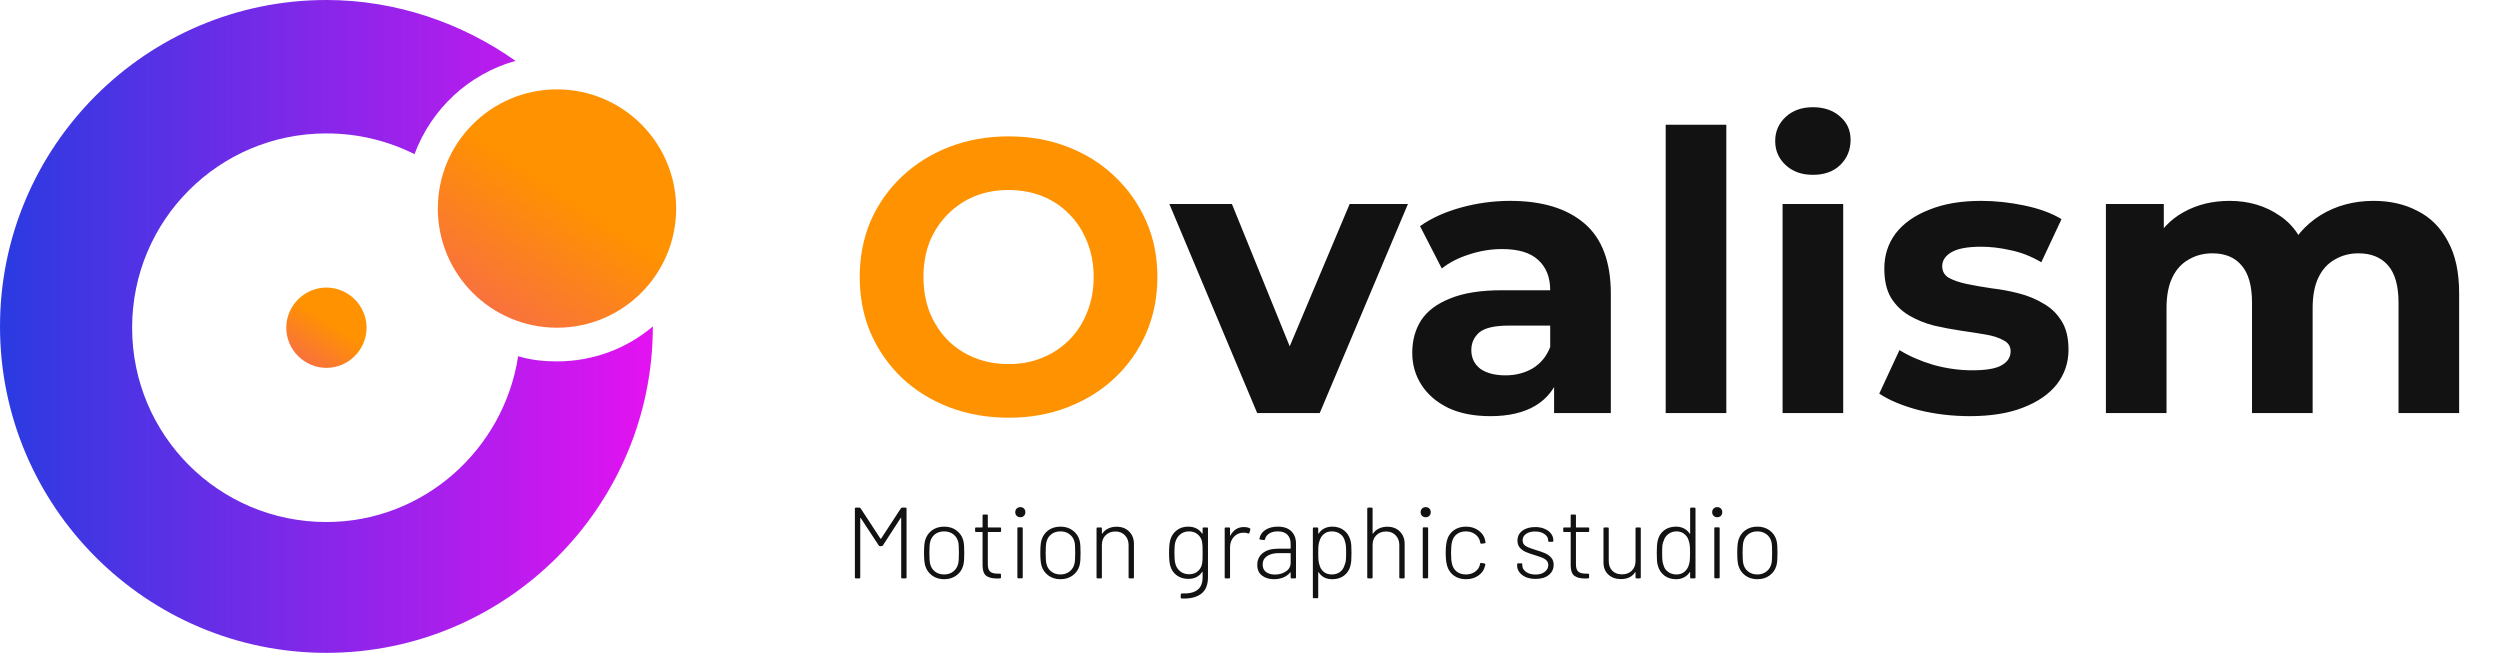
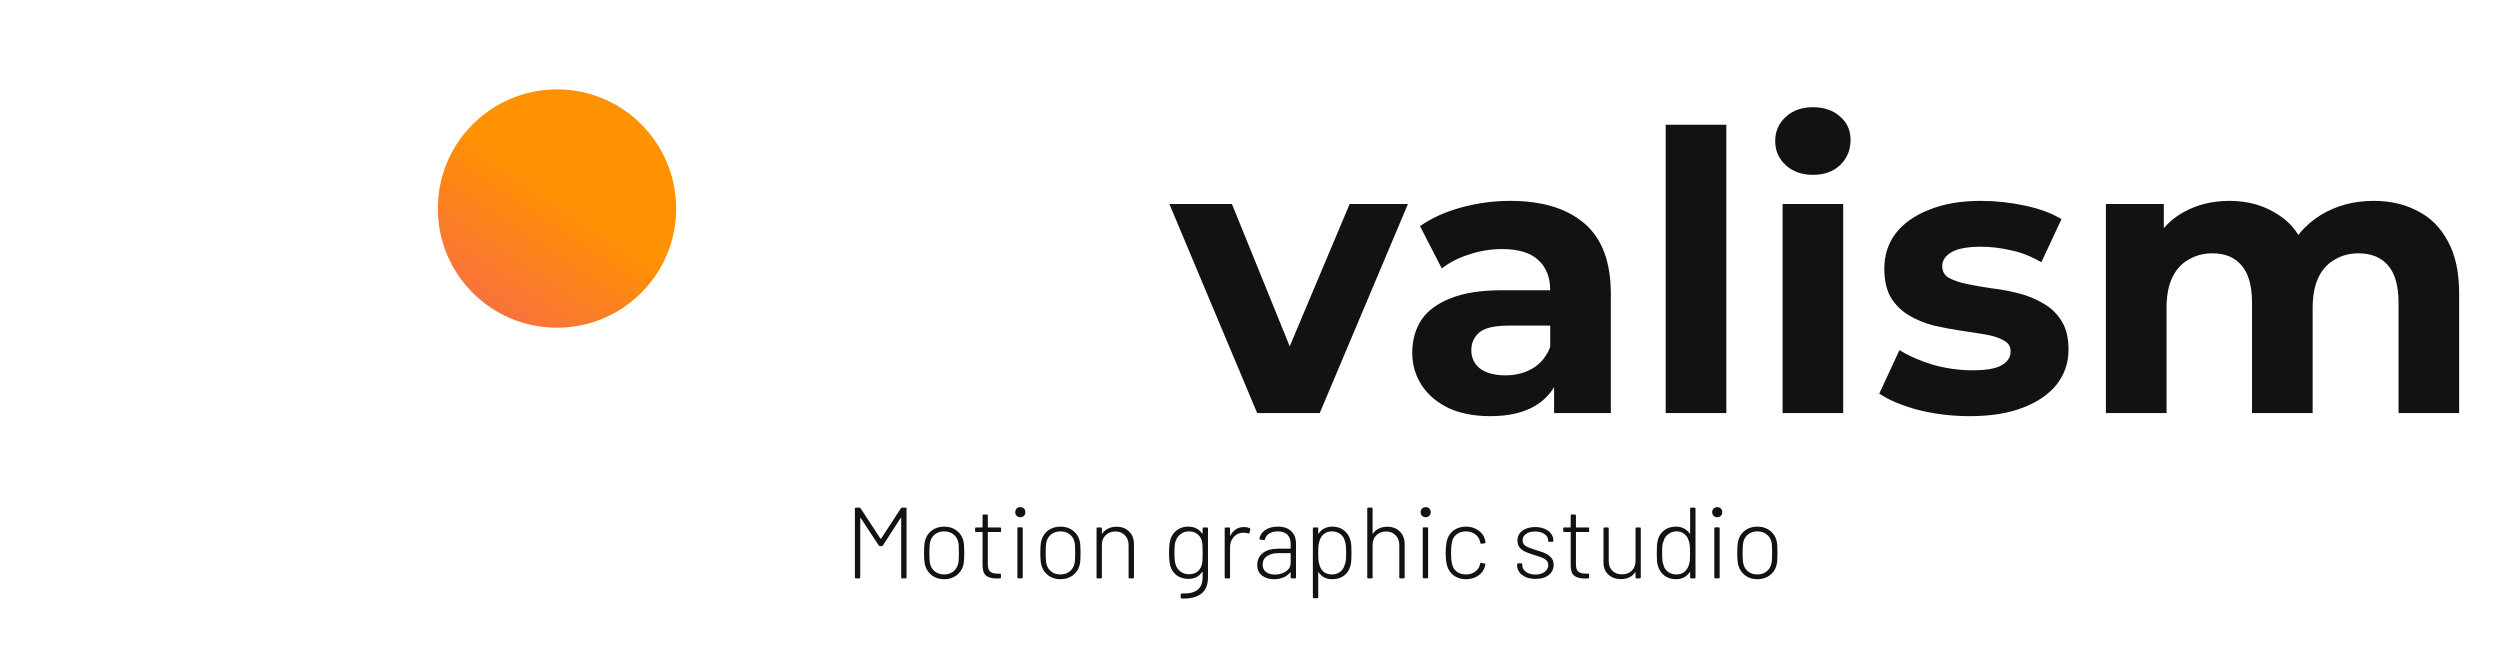
<svg xmlns="http://www.w3.org/2000/svg" width="193" height="51" viewBox="0 0 193 51" fill="none">
  <path d="M43 25.3C48.081 25.3 52.2 21.181 52.2 16.1C52.2 11.019 48.081 6.9 43 6.9C37.919 6.9 33.8 11.019 33.8 16.1C33.8 21.181 37.919 25.3 43 25.3Z" fill="url(#paint0_linear_171_840)" />
-   <path d="M43 27.9C42 27.9 41 27.8 40 27.5C38.9 34.7 32.7 40.3 25.2 40.3C16.9 40.3 10.2 33.6 10.2 25.3C10.2 17 16.9 10.3 25.2 10.3C27.7 10.3 30 10.9 32 11.9C33.3 8.4 36.2 5.7 39.8 4.7C35.7 1.8 30.6 0 25.2 0C11.3 0 0 11.3 0 25.2C0 39.1 11.3 50.4 25.2 50.4C39.1 50.4 50.4 39.1 50.4 25.2C48.4 26.9 45.8 27.9 43 27.9Z" fill="url(#paint1_linear_171_840)" />
-   <path d="M28.3 25.3C28.3 27 26.9 28.4 25.2 28.4C23.5 28.4 22.1 27 22.1 25.3C22.1 23.6 23.5 22.2 25.2 22.2C26.9 22.2 28.3 23.6 28.3 25.3Z" fill="url(#paint2_linear_171_840)" />
  <path d="M69.548 39.244C69.574 39.207 69.606 39.189 69.642 39.189H69.907C69.96 39.189 69.986 39.215 69.986 39.267V44.574C69.986 44.626 69.96 44.652 69.907 44.652H69.65C69.598 44.652 69.572 44.626 69.572 44.574V39.993C69.572 39.977 69.567 39.969 69.556 39.969C69.546 39.964 69.538 39.969 69.533 39.985L68.159 42.108C68.133 42.144 68.102 42.163 68.066 42.163H67.933C67.896 42.163 67.865 42.144 67.839 42.108L66.45 39.993C66.445 39.977 66.437 39.972 66.427 39.977C66.416 39.983 66.411 39.993 66.411 40.008V44.574C66.411 44.626 66.385 44.652 66.333 44.652H66.075C66.023 44.652 65.997 44.626 65.997 44.574V39.267C65.997 39.215 66.023 39.189 66.075 39.189H66.349C66.385 39.189 66.416 39.207 66.442 39.244L67.972 41.585C67.977 41.59 67.985 41.593 67.995 41.593C68.006 41.593 68.013 41.59 68.019 41.585L69.548 39.244ZM72.887 44.715C72.523 44.715 72.211 44.618 71.951 44.426C71.691 44.233 71.514 43.976 71.42 43.653C71.363 43.445 71.334 43.12 71.334 42.678C71.334 42.236 71.363 41.913 71.42 41.71C71.514 41.387 71.688 41.132 71.943 40.945C72.203 40.753 72.521 40.656 72.895 40.656C73.26 40.656 73.572 40.753 73.832 40.945C74.097 41.138 74.274 41.393 74.362 41.71C74.394 41.83 74.415 41.965 74.425 42.116C74.435 42.261 74.441 42.449 74.441 42.678C74.441 42.917 74.435 43.11 74.425 43.255C74.415 43.401 74.394 43.534 74.362 43.653C74.274 43.976 74.097 44.233 73.832 44.426C73.572 44.618 73.257 44.715 72.887 44.715ZM72.887 44.348C73.163 44.348 73.397 44.273 73.59 44.122C73.788 43.965 73.915 43.763 73.972 43.513C74.009 43.372 74.027 43.097 74.027 42.686C74.027 42.269 74.011 41.993 73.98 41.858C73.923 41.603 73.795 41.4 73.598 41.249C73.405 41.099 73.168 41.023 72.887 41.023C72.606 41.023 72.37 41.099 72.177 41.249C71.985 41.4 71.86 41.603 71.803 41.858C71.766 42.02 71.748 42.295 71.748 42.686C71.748 43.076 71.766 43.352 71.803 43.513C71.86 43.768 71.985 43.971 72.177 44.122C72.37 44.273 72.606 44.348 72.887 44.348ZM77.283 40.992C77.283 41.044 77.257 41.07 77.205 41.07H76.291C76.271 41.07 76.26 41.08 76.26 41.101V43.568C76.26 43.833 76.32 44.02 76.44 44.129C76.559 44.233 76.752 44.285 77.017 44.285H77.197C77.249 44.285 77.275 44.312 77.275 44.364V44.574C77.275 44.626 77.249 44.652 77.197 44.652L76.963 44.66C76.599 44.66 76.323 44.59 76.135 44.449C75.953 44.309 75.86 44.051 75.854 43.677V41.101C75.854 41.08 75.844 41.07 75.823 41.07H75.355C75.303 41.07 75.277 41.044 75.277 40.992V40.797C75.277 40.745 75.303 40.719 75.355 40.719H75.823C75.844 40.719 75.854 40.708 75.854 40.688V39.798C75.854 39.746 75.88 39.72 75.933 39.72H76.182C76.234 39.72 76.26 39.746 76.26 39.798V40.688C76.26 40.708 76.271 40.719 76.291 40.719H77.205C77.257 40.719 77.283 40.745 77.283 40.797V40.992ZM78.769 39.931C78.654 39.931 78.56 39.894 78.487 39.821C78.415 39.748 78.378 39.655 78.378 39.54C78.378 39.426 78.415 39.332 78.487 39.259C78.56 39.187 78.654 39.15 78.769 39.15C78.883 39.15 78.977 39.187 79.049 39.259C79.122 39.332 79.159 39.426 79.159 39.54C79.159 39.655 79.122 39.748 79.049 39.821C78.977 39.894 78.883 39.931 78.769 39.931ZM78.62 44.645C78.568 44.645 78.542 44.618 78.542 44.566V40.789C78.542 40.737 78.568 40.711 78.62 40.711H78.878C78.93 40.711 78.956 40.737 78.956 40.789V44.566C78.956 44.618 78.93 44.645 78.878 44.645H78.62ZM81.866 44.715C81.502 44.715 81.189 44.618 80.929 44.426C80.669 44.233 80.492 43.976 80.399 43.653C80.341 43.445 80.313 43.12 80.313 42.678C80.313 42.236 80.341 41.913 80.399 41.71C80.492 41.387 80.667 41.132 80.921 40.945C81.182 40.753 81.499 40.656 81.874 40.656C82.238 40.656 82.55 40.753 82.81 40.945C83.076 41.138 83.252 41.393 83.341 41.71C83.372 41.83 83.393 41.965 83.403 42.116C83.414 42.261 83.419 42.449 83.419 42.678C83.419 42.917 83.414 43.11 83.403 43.255C83.393 43.401 83.372 43.534 83.341 43.653C83.252 43.976 83.076 44.233 82.81 44.426C82.55 44.618 82.235 44.715 81.866 44.715ZM81.866 44.348C82.142 44.348 82.376 44.273 82.568 44.122C82.766 43.965 82.894 43.763 82.951 43.513C82.987 43.372 83.005 43.097 83.005 42.686C83.005 42.269 82.99 41.993 82.959 41.858C82.901 41.603 82.774 41.4 82.576 41.249C82.384 41.099 82.147 41.023 81.866 41.023C81.585 41.023 81.348 41.099 81.156 41.249C80.963 41.4 80.838 41.603 80.781 41.858C80.745 42.02 80.726 42.295 80.726 42.686C80.726 43.076 80.745 43.352 80.781 43.513C80.838 43.768 80.963 43.971 81.156 44.122C81.348 44.273 81.585 44.348 81.866 44.348ZM86.198 40.664C86.599 40.664 86.921 40.786 87.166 41.031C87.415 41.276 87.54 41.598 87.54 41.999V44.574C87.54 44.626 87.514 44.652 87.462 44.652H87.205C87.153 44.652 87.127 44.626 87.127 44.574V42.077C87.127 41.77 87.033 41.52 86.846 41.328C86.659 41.13 86.414 41.031 86.112 41.031C85.8 41.031 85.548 41.127 85.355 41.32C85.163 41.507 85.066 41.754 85.066 42.061V44.574C85.066 44.626 85.04 44.652 84.988 44.652H84.731C84.679 44.652 84.653 44.626 84.653 44.574V40.797C84.653 40.745 84.679 40.719 84.731 40.719H84.988C85.04 40.719 85.066 40.745 85.066 40.797V41.179C85.066 41.195 85.069 41.205 85.074 41.211C85.085 41.211 85.092 41.205 85.097 41.195C85.212 41.023 85.363 40.893 85.55 40.805C85.737 40.711 85.953 40.664 86.198 40.664ZM92.842 40.797C92.842 40.745 92.868 40.719 92.92 40.719H93.178C93.23 40.719 93.256 40.745 93.256 40.797V44.566C93.256 45.154 93.079 45.581 92.725 45.846C92.371 46.112 91.872 46.231 91.227 46.206C91.175 46.2 91.148 46.172 91.148 46.12L91.156 45.893C91.156 45.841 91.182 45.815 91.234 45.815C91.791 45.836 92.197 45.742 92.452 45.534C92.712 45.331 92.842 45.006 92.842 44.559V44.169C92.842 44.153 92.837 44.145 92.826 44.145C92.821 44.14 92.814 44.142 92.803 44.153C92.569 44.512 92.213 44.691 91.734 44.691C91.396 44.691 91.099 44.6 90.844 44.418C90.589 44.231 90.42 43.976 90.337 43.653C90.28 43.44 90.251 43.12 90.251 42.693C90.251 42.236 90.282 41.9 90.345 41.687C90.428 41.38 90.592 41.132 90.836 40.945C91.081 40.753 91.375 40.656 91.718 40.656C92.197 40.656 92.559 40.833 92.803 41.187C92.808 41.197 92.816 41.2 92.826 41.195C92.837 41.19 92.842 41.182 92.842 41.171V40.797ZM92.803 43.505C92.819 43.427 92.829 43.331 92.834 43.216C92.84 43.102 92.842 42.925 92.842 42.686C92.842 42.446 92.84 42.269 92.834 42.155C92.829 42.04 92.819 41.939 92.803 41.85C92.761 41.611 92.65 41.413 92.468 41.257C92.291 41.101 92.067 41.023 91.796 41.023C91.526 41.023 91.297 41.101 91.109 41.257C90.927 41.413 90.802 41.611 90.735 41.85C90.688 42.007 90.665 42.282 90.665 42.678C90.665 43.063 90.688 43.339 90.735 43.505C90.792 43.744 90.914 43.942 91.102 44.098C91.294 44.254 91.526 44.332 91.796 44.332C92.077 44.332 92.304 44.254 92.475 44.098C92.652 43.942 92.761 43.744 92.803 43.505ZM96.029 40.688C96.206 40.688 96.356 40.719 96.481 40.781C96.523 40.797 96.538 40.831 96.528 40.883L96.458 41.132C96.442 41.184 96.408 41.2 96.356 41.179C96.252 41.138 96.122 41.119 95.966 41.125C95.675 41.13 95.433 41.242 95.24 41.46C95.053 41.673 94.959 41.936 94.959 42.248V44.574C94.959 44.626 94.933 44.652 94.881 44.652H94.624C94.572 44.652 94.546 44.626 94.546 44.574V40.797C94.546 40.745 94.572 40.719 94.624 40.719H94.881C94.933 40.719 94.959 40.745 94.959 40.797V41.328C94.959 41.343 94.962 41.354 94.967 41.359C94.978 41.359 94.985 41.351 94.991 41.335C95.1 41.132 95.24 40.974 95.412 40.859C95.589 40.745 95.794 40.688 96.029 40.688ZM98.646 40.656C99.104 40.656 99.453 40.776 99.692 41.015C99.931 41.249 100.051 41.567 100.051 41.968V44.574C100.051 44.626 100.025 44.652 99.973 44.652H99.716C99.663 44.652 99.638 44.626 99.638 44.574V44.208C99.638 44.197 99.632 44.189 99.622 44.184C99.617 44.179 99.609 44.181 99.599 44.192C99.463 44.364 99.286 44.494 99.068 44.582C98.854 44.671 98.615 44.715 98.35 44.715C97.991 44.715 97.686 44.624 97.437 44.442C97.187 44.26 97.062 43.981 97.062 43.606C97.062 43.221 97.205 42.917 97.491 42.693C97.777 42.47 98.17 42.358 98.67 42.358H99.606C99.627 42.358 99.638 42.347 99.638 42.327V41.975C99.638 41.684 99.554 41.452 99.388 41.281C99.226 41.109 98.977 41.023 98.638 41.023C98.373 41.023 98.155 41.078 97.983 41.187C97.811 41.296 97.704 41.442 97.663 41.624C97.647 41.676 97.616 41.7 97.569 41.694L97.296 41.655C97.239 41.645 97.215 41.624 97.226 41.593C97.273 41.312 97.424 41.086 97.678 40.914C97.939 40.742 98.261 40.656 98.646 40.656ZM98.42 44.356C98.748 44.356 99.031 44.275 99.271 44.114C99.515 43.953 99.638 43.729 99.638 43.443V42.732C99.638 42.712 99.627 42.701 99.606 42.701H98.709C98.339 42.701 98.04 42.779 97.811 42.935C97.588 43.091 97.476 43.307 97.476 43.583C97.476 43.838 97.564 44.031 97.741 44.161C97.918 44.291 98.144 44.356 98.42 44.356ZM104.249 41.694C104.285 41.814 104.309 41.949 104.319 42.1C104.33 42.246 104.335 42.438 104.335 42.678C104.335 42.917 104.33 43.112 104.319 43.263C104.309 43.409 104.288 43.541 104.257 43.661C104.179 43.984 104.015 44.241 103.765 44.434C103.521 44.621 103.216 44.715 102.852 44.715C102.623 44.715 102.417 44.671 102.235 44.582C102.058 44.488 101.915 44.356 101.806 44.184C101.796 44.174 101.785 44.171 101.775 44.176C101.77 44.176 101.767 44.184 101.767 44.2V46.104C101.767 46.156 101.741 46.182 101.689 46.182H101.431C101.379 46.182 101.353 46.156 101.353 46.104V40.797C101.353 40.745 101.379 40.719 101.431 40.719H101.689C101.741 40.719 101.767 40.745 101.767 40.797V41.171C101.767 41.187 101.77 41.197 101.775 41.203C101.785 41.203 101.796 41.197 101.806 41.187C101.915 41.015 102.058 40.885 102.235 40.797C102.417 40.703 102.623 40.656 102.852 40.656C103.206 40.656 103.505 40.75 103.749 40.937C103.994 41.125 104.161 41.377 104.249 41.694ZM103.812 43.599C103.854 43.505 103.882 43.396 103.898 43.271C103.913 43.146 103.921 42.951 103.921 42.686C103.921 42.415 103.913 42.22 103.898 42.1C103.882 41.975 103.856 41.861 103.82 41.757C103.768 41.538 103.651 41.361 103.469 41.226C103.286 41.091 103.068 41.023 102.813 41.023C102.568 41.023 102.363 41.093 102.196 41.234C102.035 41.369 101.926 41.544 101.869 41.757C101.832 41.85 101.806 41.96 101.79 42.085C101.775 42.209 101.767 42.41 101.767 42.686C101.767 42.961 101.775 43.162 101.79 43.286C101.806 43.411 101.832 43.526 101.869 43.63C101.926 43.843 102.035 44.018 102.196 44.153C102.363 44.283 102.568 44.348 102.813 44.348C103.052 44.348 103.258 44.288 103.429 44.169C103.601 44.044 103.718 43.882 103.781 43.685L103.812 43.599ZM107.097 40.664C107.498 40.664 107.82 40.786 108.065 41.031C108.314 41.276 108.439 41.598 108.439 41.999V44.574C108.439 44.626 108.413 44.652 108.361 44.652H108.104C108.052 44.652 108.026 44.626 108.026 44.574V42.077C108.026 41.77 107.932 41.52 107.745 41.328C107.557 41.13 107.313 41.031 107.011 41.031C106.699 41.031 106.447 41.127 106.254 41.32C106.061 41.507 105.965 41.754 105.965 42.061V44.574C105.965 44.626 105.939 44.652 105.887 44.652H105.63C105.578 44.652 105.552 44.626 105.552 44.574V39.267C105.552 39.215 105.578 39.189 105.63 39.189H105.887C105.939 39.189 105.965 39.215 105.965 39.267V41.179C105.965 41.195 105.968 41.205 105.973 41.211C105.983 41.211 105.991 41.205 105.996 41.195C106.111 41.023 106.262 40.893 106.449 40.805C106.636 40.711 106.852 40.664 107.097 40.664ZM110.064 39.931C109.949 39.931 109.855 39.894 109.783 39.821C109.71 39.748 109.673 39.655 109.673 39.54C109.673 39.426 109.71 39.332 109.783 39.259C109.855 39.187 109.949 39.15 110.064 39.15C110.178 39.15 110.272 39.187 110.345 39.259C110.417 39.332 110.454 39.426 110.454 39.54C110.454 39.655 110.417 39.748 110.345 39.821C110.272 39.894 110.178 39.931 110.064 39.931ZM109.915 44.645C109.863 44.645 109.837 44.618 109.837 44.566V40.789C109.837 40.737 109.863 40.711 109.915 40.711H110.173C110.225 40.711 110.251 40.737 110.251 40.789V44.566C110.251 44.618 110.225 44.645 110.173 44.645H109.915ZM113.169 44.715C112.799 44.715 112.484 44.618 112.224 44.426C111.969 44.233 111.798 43.976 111.709 43.653C111.642 43.404 111.608 43.078 111.608 42.678C111.608 42.293 111.642 41.97 111.709 41.71C111.792 41.393 111.964 41.138 112.224 40.945C112.484 40.753 112.799 40.656 113.169 40.656C113.538 40.656 113.856 40.75 114.121 40.937C114.391 41.125 114.563 41.359 114.636 41.64C114.657 41.713 114.672 41.785 114.683 41.858V41.874C114.683 41.91 114.659 41.934 114.613 41.944L114.363 41.975H114.347C114.311 41.975 114.287 41.952 114.277 41.905L114.254 41.796C114.207 41.577 114.084 41.395 113.887 41.249C113.689 41.099 113.45 41.023 113.169 41.023C112.883 41.023 112.643 41.099 112.451 41.249C112.263 41.4 112.144 41.601 112.092 41.85C112.045 42.048 112.021 42.327 112.021 42.686C112.021 43.05 112.045 43.325 112.092 43.513C112.144 43.768 112.263 43.971 112.451 44.122C112.643 44.273 112.883 44.348 113.169 44.348C113.45 44.348 113.689 44.275 113.887 44.129C114.09 43.978 114.212 43.791 114.254 43.568L114.261 43.529C114.272 43.471 114.303 43.448 114.355 43.458L114.597 43.497C114.649 43.508 114.672 43.536 114.667 43.583L114.636 43.724C114.563 44.015 114.391 44.254 114.121 44.442C113.856 44.624 113.538 44.715 113.169 44.715ZM118.553 44.691C118.272 44.691 118.022 44.647 117.803 44.559C117.59 44.465 117.423 44.34 117.304 44.184C117.184 44.028 117.124 43.856 117.124 43.669V43.568C117.124 43.516 117.15 43.489 117.202 43.489H117.444C117.496 43.489 117.522 43.516 117.522 43.568V43.653C117.522 43.846 117.619 44.012 117.811 44.153C118.004 44.288 118.248 44.356 118.545 44.356C118.836 44.356 119.073 44.285 119.255 44.145C119.437 44.005 119.528 43.83 119.528 43.622C119.528 43.476 119.481 43.357 119.388 43.263C119.294 43.169 119.182 43.099 119.052 43.052C118.927 43 118.737 42.935 118.482 42.857C118.191 42.769 117.957 42.686 117.78 42.608C117.603 42.529 117.452 42.42 117.327 42.28C117.208 42.134 117.148 41.952 117.148 41.733C117.148 41.416 117.273 41.164 117.522 40.976C117.777 40.784 118.11 40.688 118.521 40.688C118.797 40.688 119.039 40.734 119.247 40.828C119.46 40.916 119.624 41.039 119.739 41.195C119.859 41.351 119.918 41.528 119.918 41.726V41.749C119.918 41.801 119.892 41.827 119.84 41.827H119.598C119.546 41.827 119.52 41.801 119.52 41.749V41.726C119.52 41.528 119.427 41.364 119.239 41.234C119.057 41.099 118.815 41.031 118.514 41.031C118.222 41.031 117.988 41.093 117.811 41.218C117.634 41.338 117.546 41.502 117.546 41.71C117.546 41.908 117.626 42.056 117.788 42.155C117.954 42.254 118.212 42.355 118.56 42.459C118.862 42.548 119.101 42.631 119.278 42.709C119.46 42.787 119.617 42.899 119.747 43.045C119.877 43.185 119.942 43.37 119.942 43.599C119.942 43.926 119.814 44.192 119.559 44.395C119.31 44.593 118.974 44.691 118.553 44.691ZM122.686 40.992C122.686 41.044 122.66 41.07 122.608 41.07H121.694C121.674 41.07 121.663 41.08 121.663 41.101V43.568C121.663 43.833 121.723 44.02 121.843 44.129C121.962 44.233 122.155 44.285 122.42 44.285H122.6C122.652 44.285 122.678 44.312 122.678 44.364V44.574C122.678 44.626 122.652 44.652 122.6 44.652L122.366 44.66C122.001 44.66 121.726 44.59 121.538 44.449C121.356 44.309 121.263 44.051 121.257 43.677V41.101C121.257 41.08 121.247 41.07 121.226 41.07H120.758C120.706 41.07 120.68 41.044 120.68 40.992V40.797C120.68 40.745 120.706 40.719 120.758 40.719H121.226C121.247 40.719 121.257 40.708 121.257 40.688V39.798C121.257 39.746 121.283 39.72 121.335 39.72H121.585C121.637 39.72 121.663 39.746 121.663 39.798V40.688C121.663 40.708 121.674 40.719 121.694 40.719H122.608C122.66 40.719 122.686 40.745 122.686 40.797V40.992ZM126.263 40.797C126.263 40.745 126.289 40.719 126.341 40.719H126.591C126.643 40.719 126.669 40.745 126.669 40.797V44.574C126.669 44.626 126.643 44.652 126.591 44.652H126.341C126.289 44.652 126.263 44.626 126.263 44.574V44.192C126.263 44.176 126.258 44.169 126.247 44.169C126.237 44.163 126.229 44.169 126.224 44.184C126.115 44.356 125.967 44.486 125.779 44.574C125.597 44.663 125.381 44.707 125.131 44.707C124.746 44.707 124.426 44.593 124.171 44.364C123.916 44.135 123.789 43.82 123.789 43.419V40.797C123.789 40.745 123.815 40.719 123.867 40.719H124.117C124.169 40.719 124.195 40.745 124.195 40.797V43.31C124.195 43.622 124.286 43.872 124.468 44.059C124.655 44.246 124.902 44.34 125.209 44.34C125.527 44.34 125.782 44.246 125.974 44.059C126.167 43.867 126.263 43.617 126.263 43.31V40.797ZM130.479 39.267C130.479 39.215 130.505 39.189 130.557 39.189H130.814C130.866 39.189 130.893 39.215 130.893 39.267V44.574C130.893 44.626 130.866 44.652 130.814 44.652H130.557C130.505 44.652 130.479 44.626 130.479 44.574V44.192C130.479 44.176 130.474 44.169 130.463 44.169C130.458 44.163 130.45 44.166 130.44 44.176C130.331 44.348 130.185 44.481 130.003 44.574C129.821 44.668 129.615 44.715 129.386 44.715C129.032 44.715 128.733 44.621 128.489 44.434C128.244 44.246 128.078 43.994 127.989 43.677C127.953 43.557 127.929 43.424 127.919 43.279C127.909 43.128 127.903 42.933 127.903 42.693C127.903 42.459 127.909 42.267 127.919 42.116C127.929 41.965 127.95 41.83 127.981 41.71C128.059 41.387 128.221 41.132 128.465 40.945C128.715 40.753 129.022 40.656 129.386 40.656C129.615 40.656 129.821 40.703 130.003 40.797C130.185 40.891 130.331 41.023 130.44 41.195C130.445 41.211 130.453 41.218 130.463 41.218C130.474 41.213 130.479 41.203 130.479 41.187V39.267ZM130.377 43.614C130.414 43.516 130.437 43.404 130.448 43.279C130.463 43.154 130.471 42.959 130.471 42.693C130.471 42.418 130.463 42.217 130.448 42.092C130.432 41.962 130.406 41.845 130.37 41.741C130.312 41.528 130.2 41.356 130.034 41.226C129.873 41.091 129.672 41.023 129.433 41.023C129.188 41.023 128.978 41.091 128.801 41.226C128.624 41.356 128.504 41.525 128.442 41.733C128.395 41.832 128.361 41.947 128.34 42.077C128.325 42.202 128.317 42.405 128.317 42.686C128.317 42.956 128.325 43.154 128.34 43.279C128.356 43.398 128.382 43.51 128.418 43.614C128.47 43.833 128.588 44.01 128.77 44.145C128.952 44.28 129.17 44.348 129.425 44.348C129.67 44.348 129.873 44.28 130.034 44.145C130.2 44.01 130.315 43.833 130.377 43.614ZM132.571 39.931C132.456 39.931 132.363 39.894 132.29 39.821C132.217 39.748 132.18 39.655 132.18 39.54C132.18 39.426 132.217 39.332 132.29 39.259C132.363 39.187 132.456 39.15 132.571 39.15C132.685 39.15 132.779 39.187 132.852 39.259C132.924 39.332 132.961 39.426 132.961 39.54C132.961 39.655 132.924 39.748 132.852 39.821C132.779 39.894 132.685 39.931 132.571 39.931ZM132.422 44.645C132.37 44.645 132.344 44.618 132.344 44.566V40.789C132.344 40.737 132.37 40.711 132.422 40.711H132.68C132.732 40.711 132.758 40.737 132.758 40.789V44.566C132.758 44.618 132.732 44.645 132.68 44.645H132.422ZM135.668 44.715C135.304 44.715 134.992 44.618 134.731 44.426C134.471 44.233 134.294 43.976 134.201 43.653C134.143 43.445 134.115 43.12 134.115 42.678C134.115 42.236 134.143 41.913 134.201 41.71C134.294 41.387 134.469 41.132 134.724 40.945C134.984 40.753 135.301 40.656 135.676 40.656C136.04 40.656 136.352 40.753 136.612 40.945C136.878 41.138 137.055 41.393 137.143 41.71C137.174 41.83 137.195 41.965 137.206 42.116C137.216 42.261 137.221 42.449 137.221 42.678C137.221 42.917 137.216 43.11 137.206 43.255C137.195 43.401 137.174 43.534 137.143 43.653C137.055 43.976 136.878 44.233 136.612 44.426C136.352 44.618 136.037 44.715 135.668 44.715ZM135.668 44.348C135.944 44.348 136.178 44.273 136.37 44.122C136.568 43.965 136.696 43.763 136.753 43.513C136.789 43.372 136.807 43.097 136.807 42.686C136.807 42.269 136.792 41.993 136.761 41.858C136.703 41.603 136.576 41.4 136.378 41.249C136.186 41.099 135.949 41.023 135.668 41.023C135.387 41.023 135.15 41.099 134.958 41.249C134.765 41.4 134.64 41.603 134.583 41.858C134.547 42.02 134.529 42.295 134.529 42.686C134.529 43.076 134.547 43.352 134.583 43.513C134.64 43.768 134.765 43.971 134.958 44.122C135.15 44.273 135.387 44.348 135.668 44.348Z" fill="#121212" />
-   <path d="M77.891 32.247C76.231 32.247 74.691 31.977 73.271 31.437C71.871 30.897 70.651 30.137 69.611 29.157C68.591 28.177 67.791 27.027 67.211 25.707C66.651 24.387 66.371 22.947 66.371 21.387C66.371 19.827 66.651 18.387 67.211 17.067C67.791 15.747 68.601 14.597 69.641 13.617C70.681 12.637 71.901 11.877 73.301 11.337C74.701 10.797 76.221 10.527 77.861 10.527C79.521 10.527 81.041 10.797 82.421 11.337C83.821 11.877 85.031 12.637 86.051 13.617C87.091 14.597 87.901 15.747 88.481 17.067C89.061 18.367 89.351 19.807 89.351 21.387C89.351 22.947 89.061 24.397 88.481 25.737C87.901 27.057 87.091 28.207 86.051 29.187C85.031 30.147 83.821 30.897 82.421 31.437C81.041 31.977 79.531 32.247 77.891 32.247ZM77.861 28.107C78.801 28.107 79.661 27.947 80.441 27.627C81.241 27.307 81.941 26.847 82.541 26.247C83.141 25.647 83.601 24.937 83.921 24.117C84.261 23.297 84.431 22.387 84.431 21.387C84.431 20.387 84.261 19.477 83.921 18.657C83.601 17.837 83.141 17.127 82.541 16.527C81.961 15.927 81.271 15.467 80.471 15.147C79.671 14.827 78.801 14.667 77.861 14.667C76.921 14.667 76.051 14.827 75.251 15.147C74.471 15.467 73.781 15.927 73.181 16.527C72.581 17.127 72.111 17.837 71.771 18.657C71.451 19.477 71.291 20.387 71.291 21.387C71.291 22.367 71.451 23.277 71.771 24.117C72.111 24.937 72.571 25.647 73.151 26.247C73.751 26.847 74.451 27.307 75.251 27.627C76.051 27.947 76.921 28.107 77.861 28.107Z" fill="#FF9200" />
  <path d="M97.054 31.887L90.274 15.747H95.104L100.744 29.637H98.344L104.194 15.747H108.694L101.884 31.887H97.054ZM119.976 31.887V28.737L119.676 28.047V22.407C119.676 21.407 119.366 20.627 118.746 20.067C118.146 19.507 117.216 19.227 115.956 19.227C115.096 19.227 114.246 19.367 113.406 19.647C112.586 19.907 111.886 20.267 111.306 20.727L109.626 17.457C110.506 16.837 111.566 16.357 112.806 16.017C114.046 15.677 115.306 15.507 116.586 15.507C119.046 15.507 120.956 16.087 122.316 17.247C123.676 18.407 124.356 20.217 124.356 22.677V31.887H119.976ZM115.056 32.127C113.796 32.127 112.716 31.917 111.816 31.497C110.916 31.057 110.226 30.467 109.746 29.727C109.266 28.987 109.026 28.157 109.026 27.237C109.026 26.277 109.256 25.437 109.716 24.717C110.196 23.997 110.946 23.437 111.966 23.037C112.986 22.617 114.316 22.407 115.956 22.407H120.246V25.137H116.466C115.366 25.137 114.606 25.317 114.186 25.677C113.786 26.037 113.586 26.487 113.586 27.027C113.586 27.627 113.816 28.107 114.276 28.467C114.756 28.807 115.406 28.977 116.226 28.977C117.006 28.977 117.706 28.797 118.326 28.437C118.946 28.057 119.396 27.507 119.676 26.787L120.396 28.947C120.056 29.987 119.436 30.777 118.536 31.317C117.636 31.857 116.476 32.127 115.056 32.127ZM128.592 31.887V9.627H133.272V31.887H128.592ZM137.615 31.887V15.747H142.295V31.887H137.615ZM139.955 13.497C139.095 13.497 138.395 13.247 137.855 12.747C137.315 12.247 137.045 11.627 137.045 10.887C137.045 10.147 137.315 9.527 137.855 9.027C138.395 8.527 139.095 8.277 139.955 8.277C140.815 8.277 141.515 8.517 142.055 8.997C142.595 9.457 142.865 10.057 142.865 10.797C142.865 11.577 142.595 12.227 142.055 12.747C141.535 13.247 140.835 13.497 139.955 13.497ZM152.069 32.127C150.689 32.127 149.359 31.967 148.079 31.647C146.819 31.307 145.819 30.887 145.079 30.387L146.639 27.027C147.379 27.487 148.249 27.867 149.249 28.167C150.269 28.447 151.269 28.587 152.249 28.587C153.329 28.587 154.089 28.457 154.529 28.197C154.989 27.937 155.219 27.577 155.219 27.117C155.219 26.737 155.039 26.457 154.679 26.277C154.339 26.077 153.879 25.927 153.299 25.827C152.719 25.727 152.079 25.627 151.379 25.527C150.699 25.427 150.009 25.297 149.309 25.137C148.609 24.957 147.969 24.697 147.389 24.357C146.809 24.017 146.339 23.557 145.979 22.977C145.639 22.397 145.469 21.647 145.469 20.727C145.469 19.707 145.759 18.807 146.339 18.027C146.939 17.247 147.799 16.637 148.919 16.197C150.039 15.737 151.379 15.507 152.939 15.507C154.039 15.507 155.159 15.627 156.299 15.867C157.439 16.107 158.389 16.457 159.149 16.917L157.589 20.247C156.809 19.787 156.019 19.477 155.219 19.317C154.439 19.137 153.679 19.047 152.939 19.047C151.899 19.047 151.139 19.187 150.659 19.467C150.179 19.747 149.939 20.107 149.939 20.547C149.939 20.947 150.109 21.247 150.449 21.447C150.809 21.647 151.279 21.807 151.859 21.927C152.439 22.047 153.069 22.157 153.749 22.257C154.449 22.337 155.149 22.467 155.849 22.647C156.549 22.827 157.179 23.087 157.739 23.427C158.319 23.747 158.789 24.197 159.149 24.777C159.509 25.337 159.689 26.077 159.689 26.997C159.689 27.997 159.389 28.887 158.789 29.667C158.189 30.427 157.319 31.027 156.179 31.467C155.059 31.907 153.689 32.127 152.069 32.127ZM183.246 15.507C184.526 15.507 185.656 15.767 186.636 16.287C187.636 16.787 188.416 17.567 188.976 18.627C189.556 19.667 189.846 21.007 189.846 22.647V31.887H185.166V23.367C185.166 22.067 184.896 21.107 184.356 20.487C183.816 19.867 183.056 19.557 182.076 19.557C181.396 19.557 180.786 19.717 180.246 20.037C179.706 20.337 179.286 20.797 178.986 21.417C178.686 22.037 178.536 22.827 178.536 23.787V31.887H173.856V23.367C173.856 22.067 173.586 21.107 173.046 20.487C172.526 19.867 171.776 19.557 170.796 19.557C170.116 19.557 169.506 19.717 168.966 20.037C168.426 20.337 168.006 20.797 167.706 21.417C167.406 22.037 167.256 22.827 167.256 23.787V31.887H162.576V15.747H167.046V20.157L166.206 18.867C166.766 17.767 167.556 16.937 168.576 16.377C169.616 15.797 170.796 15.507 172.116 15.507C173.596 15.507 174.886 15.887 175.986 16.647C177.106 17.387 177.846 18.527 178.206 20.067L176.556 19.617C177.096 18.357 177.956 17.357 179.136 16.617C180.336 15.877 181.706 15.507 183.246 15.507Z" fill="#121212" />
  <defs>
    <linearGradient id="paint0_linear_171_840" x1="43.722" y1="14.979" x2="20.368" y2="50.01" gradientUnits="userSpaceOnUse">
      <stop stop-color="#FF9200" />
      <stop offset="1" stop-color="#E412F1" />
    </linearGradient>
    <linearGradient id="paint1_linear_171_840" x1="-0.011" y1="25.265" x2="50.371" y2="25.265" gradientUnits="userSpaceOnUse">
      <stop stop-color="#2A3BE1" />
      <stop offset="1" stop-color="#E412F1" />
    </linearGradient>
    <linearGradient id="paint2_linear_171_840" x1="25.429" y1="24.892" x2="17.562" y2="36.692" gradientUnits="userSpaceOnUse">
      <stop stop-color="#FF9200" />
      <stop offset="1" stop-color="#E412F1" />
    </linearGradient>
  </defs>
</svg>